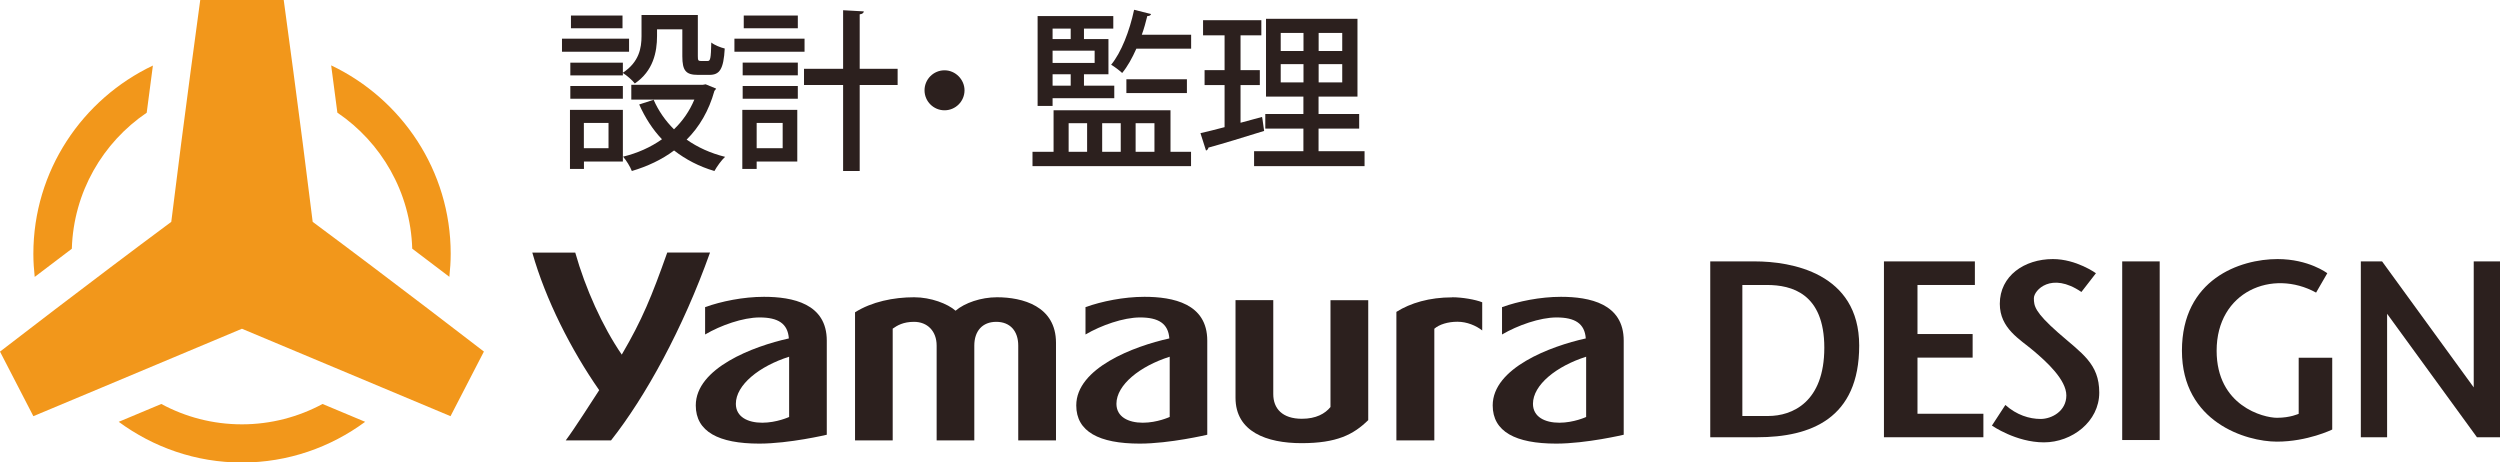
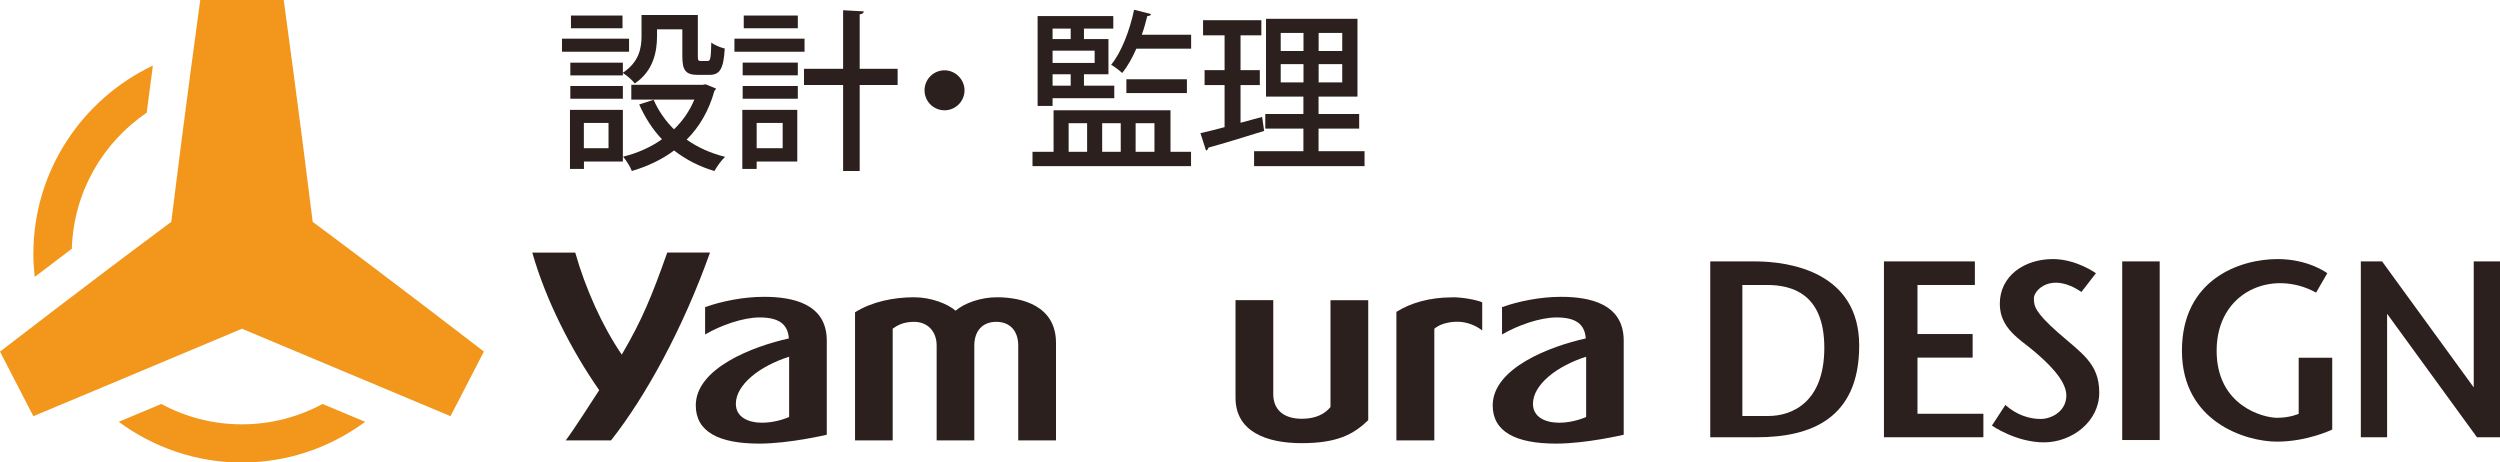
<svg xmlns="http://www.w3.org/2000/svg" id="_レイヤー_2" viewBox="0 0 278.79 51.57">
  <defs>
    <style>.cls-1{fill:#2c201e;}.cls-2{fill:#f2971b;}</style>
  </defs>
  <g id="_レイヤー_1-2">
    <path class="cls-1" d="M69.34,39.54c2.28-3.89,3.34-6.5,5.07-11.38h4.77c-3.02,8.49-7.2,16.09-11.04,20.95h-5.05c1-1.34,2.88-4.3,3.73-5.6-3.12-4.47-5.98-10.1-7.46-15.34h4.79c1.13,4,3.03,8.23,5.19,11.38Z" />
    <path class="cls-1" d="M148.37,33.48v11.91c-.6.74-1.61,1.31-3.19,1.31-2.17,0-3.19-1.13-3.19-2.75v-10.48h-4.21v10.89c0,3.78,3.46,5.06,7.37,5.06s5.78-.95,7.43-2.57v-13.37h-4.21Z" />
    <path class="cls-1" d="M95.35,34.82v14.29h4.2v-12.46c.51-.36,1.18-.76,2.38-.76,1.49,0,2.52,1.03,2.52,2.65v10.57h4.2v-10.57c0-1.62.9-2.65,2.45-2.65s2.45,1.03,2.45,2.65v10.57h4.21v-10.88c0-4.11-3.75-5.08-6.58-5.08-1.79,0-3.6.63-4.62,1.5-.88-.78-2.76-1.5-4.62-1.5-2.3,0-4.72.5-6.58,1.67Z" />
    <path class="cls-1" d="M85.18,33.1c-2.28,0-4.75.5-6.55,1.15v3.05c1.73-1.02,4.23-1.9,6.08-1.9,2.06,0,3.14.68,3.26,2.34-3.95.87-10.38,3.3-10.38,7.47,0,2.92,2.54,4.26,7.08,4.26,3.35,0,7.53-.99,7.53-.99v-10.49c0-4.14-3.81-4.89-7.02-4.89ZM88,46.5s-1.39.64-3,.64-2.94-.65-2.94-2.11c0-2.11,2.62-4.2,5.94-5.25v6.72Z" />
-     <path class="cls-1" d="M127.61,33.1c-2.28,0-4.75.5-6.56,1.15v3.05c1.74-1.02,4.23-1.9,6.09-1.9,2.05,0,3.14.68,3.26,2.34-3.95.87-10.38,3.3-10.38,7.47,0,2.92,2.54,4.26,7.08,4.26,3.35,0,7.53-.99,7.53-.99v-10.49c0-4.14-3.81-4.89-7.02-4.89ZM130.43,46.5s-1.38.64-2.99.64-2.94-.65-2.94-2.11c0-2.11,2.62-4.2,5.94-5.25v6.72Z" />
    <path class="cls-1" d="M174.06,33.1c-2.29,0-4.75.5-6.56,1.15v3.05c1.74-1.02,4.23-1.9,6.08-1.9,2.06,0,3.14.68,3.26,2.34-3.95.87-10.38,3.3-10.38,7.47,0,2.92,2.54,4.26,7.08,4.26,3.35,0,7.53-.99,7.53-.99v-10.49c0-4.14-3.81-4.89-7.02-4.89ZM176.88,46.5s-1.38.64-2.99.64-2.94-.65-2.94-2.11c0-2.11,2.62-4.2,5.93-5.25v6.72Z" />
    <path class="cls-1" d="M161.94,33.16c-2.53,0-4.66.63-6.22,1.62v14.33h4.23v-12.45c.55-.48,1.51-.78,2.58-.78s2.08.44,2.76.97v-3.14c-.74-.3-2.22-.56-3.35-.56Z" />
    <path class="cls-1" d="M195.71,29.15h-4.99v19.61h5.23c5.98,0,11.38-2.08,11.38-10.22s-7.64-9.39-11.63-9.39ZM197.18,46.39h-2.88v-14.61h2.74c2.74,0,6.4.93,6.4,7s-3.57,7.61-6.26,7.61Z" />
    <polygon class="cls-1" points="213.83 39.88 219.98 39.88 219.98 37.25 213.83 37.25 213.83 31.78 220.23 31.78 220.23 29.15 213.83 29.15 210.09 29.15 210.09 31.78 210.09 37.25 210.09 39.88 210.09 46.14 210.09 48.76 213.83 48.76 221.18 48.76 221.18 46.14 213.83 46.14 213.83 39.88" />
    <rect class="cls-1" x="236.66" y="29.15" width="4.18" height="19.92" />
    <path class="cls-1" d="M229.53,37.11c-2.62-2.31-2.72-2.99-2.72-3.86s1.93-2.99,5.3-.69l1.62-2.09s-2.18-1.58-4.8-1.58c-3.18,0-5.92,1.87-5.92,4.99,0,2.74,2.24,3.95,3.74,5.22,1.5,1.26,3.68,3.26,3.68,5s-1.62,2.62-2.87,2.62-2.68-.44-3.93-1.56l-1.5,2.3s2.68,1.87,5.8,1.87,6.17-2.31,6.17-5.55-1.95-4.37-4.57-6.67Z" />
    <path class="cls-1" d="M256.35,46.14s-.93.45-2.43.45-6.73-1.31-6.73-7.48c0-6.61,6.23-9.16,11.09-6.48l1.25-2.16s-2.06-1.58-5.55-1.58c-4.18,0-10.66,2.24-10.66,10.22s7.17,10.14,10.59,10.14,6.17-1.35,6.17-1.35v-8.01h-3.74v6.25Z" />
    <polygon class="cls-1" points="275.86 29.15 275.86 43.2 265.64 29.15 263.27 29.15 263.27 48.76 266.2 48.76 266.2 34.99 276.22 48.76 278.79 48.76 278.79 29.15 275.86 29.15" />
    <path class="cls-1" d="M70.15,4.31v1.46h-7.48v-1.46h7.48ZM69.46,12.24v5.77h-4.34v.83h-1.56v-6.59h5.9ZM73.27,3.29v.73c0,1.77-.42,3.9-2.48,5.29-.25-.35-.94-.94-1.33-1.17v.27h-5.86v-1.42h5.86v1.12c1.81-1.19,2.08-2.75,2.08-4.09V1.67h6.28v4.59c0,.46.04.54.33.54h.77c.29,0,.36-.25.4-2.06.35.29,1.04.56,1.5.67-.13,2.33-.58,2.94-1.71,2.94h-1.27c-1.35,0-1.75-.46-1.75-2.08v-3h-2.82ZM63.6,11.01v-1.42h5.86v1.42h-5.86ZM69.42,1.73v1.42h-5.75v-1.42h5.75ZM67.86,13.71h-2.75v2.82h2.75v-2.82ZM78.69,9.4l1.17.48c-.04.1-.12.17-.19.25-.62,2.23-1.69,4.04-3.1,5.44,1.23.86,2.67,1.52,4.29,1.92-.4.36-.92,1.09-1.19,1.58-1.71-.5-3.21-1.29-4.5-2.29-1.36,1.02-2.96,1.77-4.71,2.29-.17-.46-.63-1.21-.98-1.6,1.58-.38,3.07-1.04,4.34-1.94-1.04-1.09-1.88-2.4-2.54-3.88l1.61-.52c.54,1.23,1.31,2.34,2.27,3.29.96-.92,1.73-2.02,2.27-3.31h-7.03v-1.65h7.96l.33-.06Z" />
    <path class="cls-1" d="M89.72,4.31v1.46h-7.82v-1.46h7.82ZM88.91,12.24v5.77h-4.53v.83h-1.6v-6.59h6.13ZM82.82,8.4v-1.42h6.15v1.42h-6.15ZM82.82,11.01v-1.42h6.15v1.42h-6.15ZM88.97,1.73v1.42h-6.03v-1.42h6.03ZM87.28,13.71h-2.9v2.82h2.9v-2.82ZM100.1,7.67v1.81h-4.23v9.59h-1.85v-9.59h-4.36v-1.81h4.36V1.14l2.31.13c-.02.17-.15.29-.46.33v6.07h4.23Z" />
    <path class="cls-1" d="M107.56,10.07c0,1.23-1,2.23-2.23,2.23s-2.23-1-2.23-2.23,1-2.23,2.23-2.23,2.23,1.04,2.23,2.23Z" />
    <path class="cls-1" d="M130.53,12.3v4.63h2.29v1.6h-17.68v-1.6h2.35v-4.63h13.05ZM117.38,10.96v.85h-1.67V1.79h8.44v1.4h-3.27v1.17h2.73v3.92h-2.73v1.27h3.38v1.4h-6.88ZM119.4,3.19h-2.02v1.17h2.02v-1.17ZM122.07,7.02v-1.37h-4.69v1.37h4.69ZM119.4,9.55v-1.27h-2.02v1.27h2.02ZM119.17,13.74v3.19h2.06v-3.19h-2.06ZM124.98,13.74h-2.07v3.19h2.07v-3.19ZM128.36,1.56c-.04.15-.17.23-.42.23-.17.69-.36,1.4-.61,2.08h5.5v1.56h-6.11c-.46,1.04-.98,1.98-1.58,2.71-.29-.27-.86-.71-1.23-.92,1.13-1.37,2.06-3.77,2.56-6.13l1.9.48ZM132.36,8.84v1.54h-6.75v-1.54h6.75ZM128.74,13.74h-2.1v3.19h2.1v-3.19Z" />
    <path class="cls-1" d="M138.34,13.69l2.4-.65c.02.08.04.15.23,1.56-2.27.71-4.67,1.44-6.21,1.86-.02.17-.15.29-.27.33l-.62-1.94c.75-.17,1.67-.4,2.69-.67v-4.69h-2.23v-1.67h2.23v-3.88h-2.4v-1.69h6.5v1.69h-2.32v3.88h2.15v1.67h-2.15v4.21ZM147.04,16.86h5.13v1.67h-12.32v-1.67h5.5v-2.52h-4.25v-1.63h4.25v-1.94h-4.17V2.1h10.2v8.67h-4.34v1.94h4.53v1.63h-4.53v2.52ZM142.82,3.67v2.02h2.54v-2.02h-2.54ZM142.82,9.19h2.54v-2.04h-2.54v2.04ZM149.68,5.69v-2.02h-2.63v2.02h2.63ZM149.68,9.19v-2.04h-2.63v2.04h2.63Z" />
    <path class="cls-2" d="M53.97,39.21s-10-7.71-19.1-14.47c-1.41-11.48-3.23-24.74-3.23-24.74h-9.31s-1.82,13.26-3.23,24.74C10,31.49,0,39.21,0,39.21l3.72,7.2s12.54-5.24,23.26-9.75c10.72,4.5,23.26,9.75,23.26,9.75l3.72-7.2Z" />
-     <path class="cls-2" d="M37.62,12.56c4.9,3.32,8.16,8.87,8.35,15.17,1.47,1.11,2.87,2.17,4.14,3.14.09-.85.15-1.7.15-2.57,0-9.27-5.47-17.27-13.33-21.01.21,1.61.45,3.38.69,5.26Z" />
    <path class="cls-2" d="M35.97,45.05c-2.68,1.44-5.74,2.27-8.99,2.27s-6.31-.82-8.99-2.27c-1.68.71-3.28,1.38-4.75,1.99,3.86,2.84,8.6,4.54,13.74,4.54s9.89-1.7,13.74-4.54c-1.47-.62-3.07-1.29-4.75-1.99Z" />
    <path class="cls-2" d="M8.01,27.74c.19-6.31,3.45-11.85,8.35-15.17.24-1.87.48-3.65.69-5.26-7.87,3.74-13.33,11.73-13.33,21,0,.87.06,1.73.15,2.57,1.27-.97,2.67-2.03,4.14-3.14Z" />
  </g>
</svg>